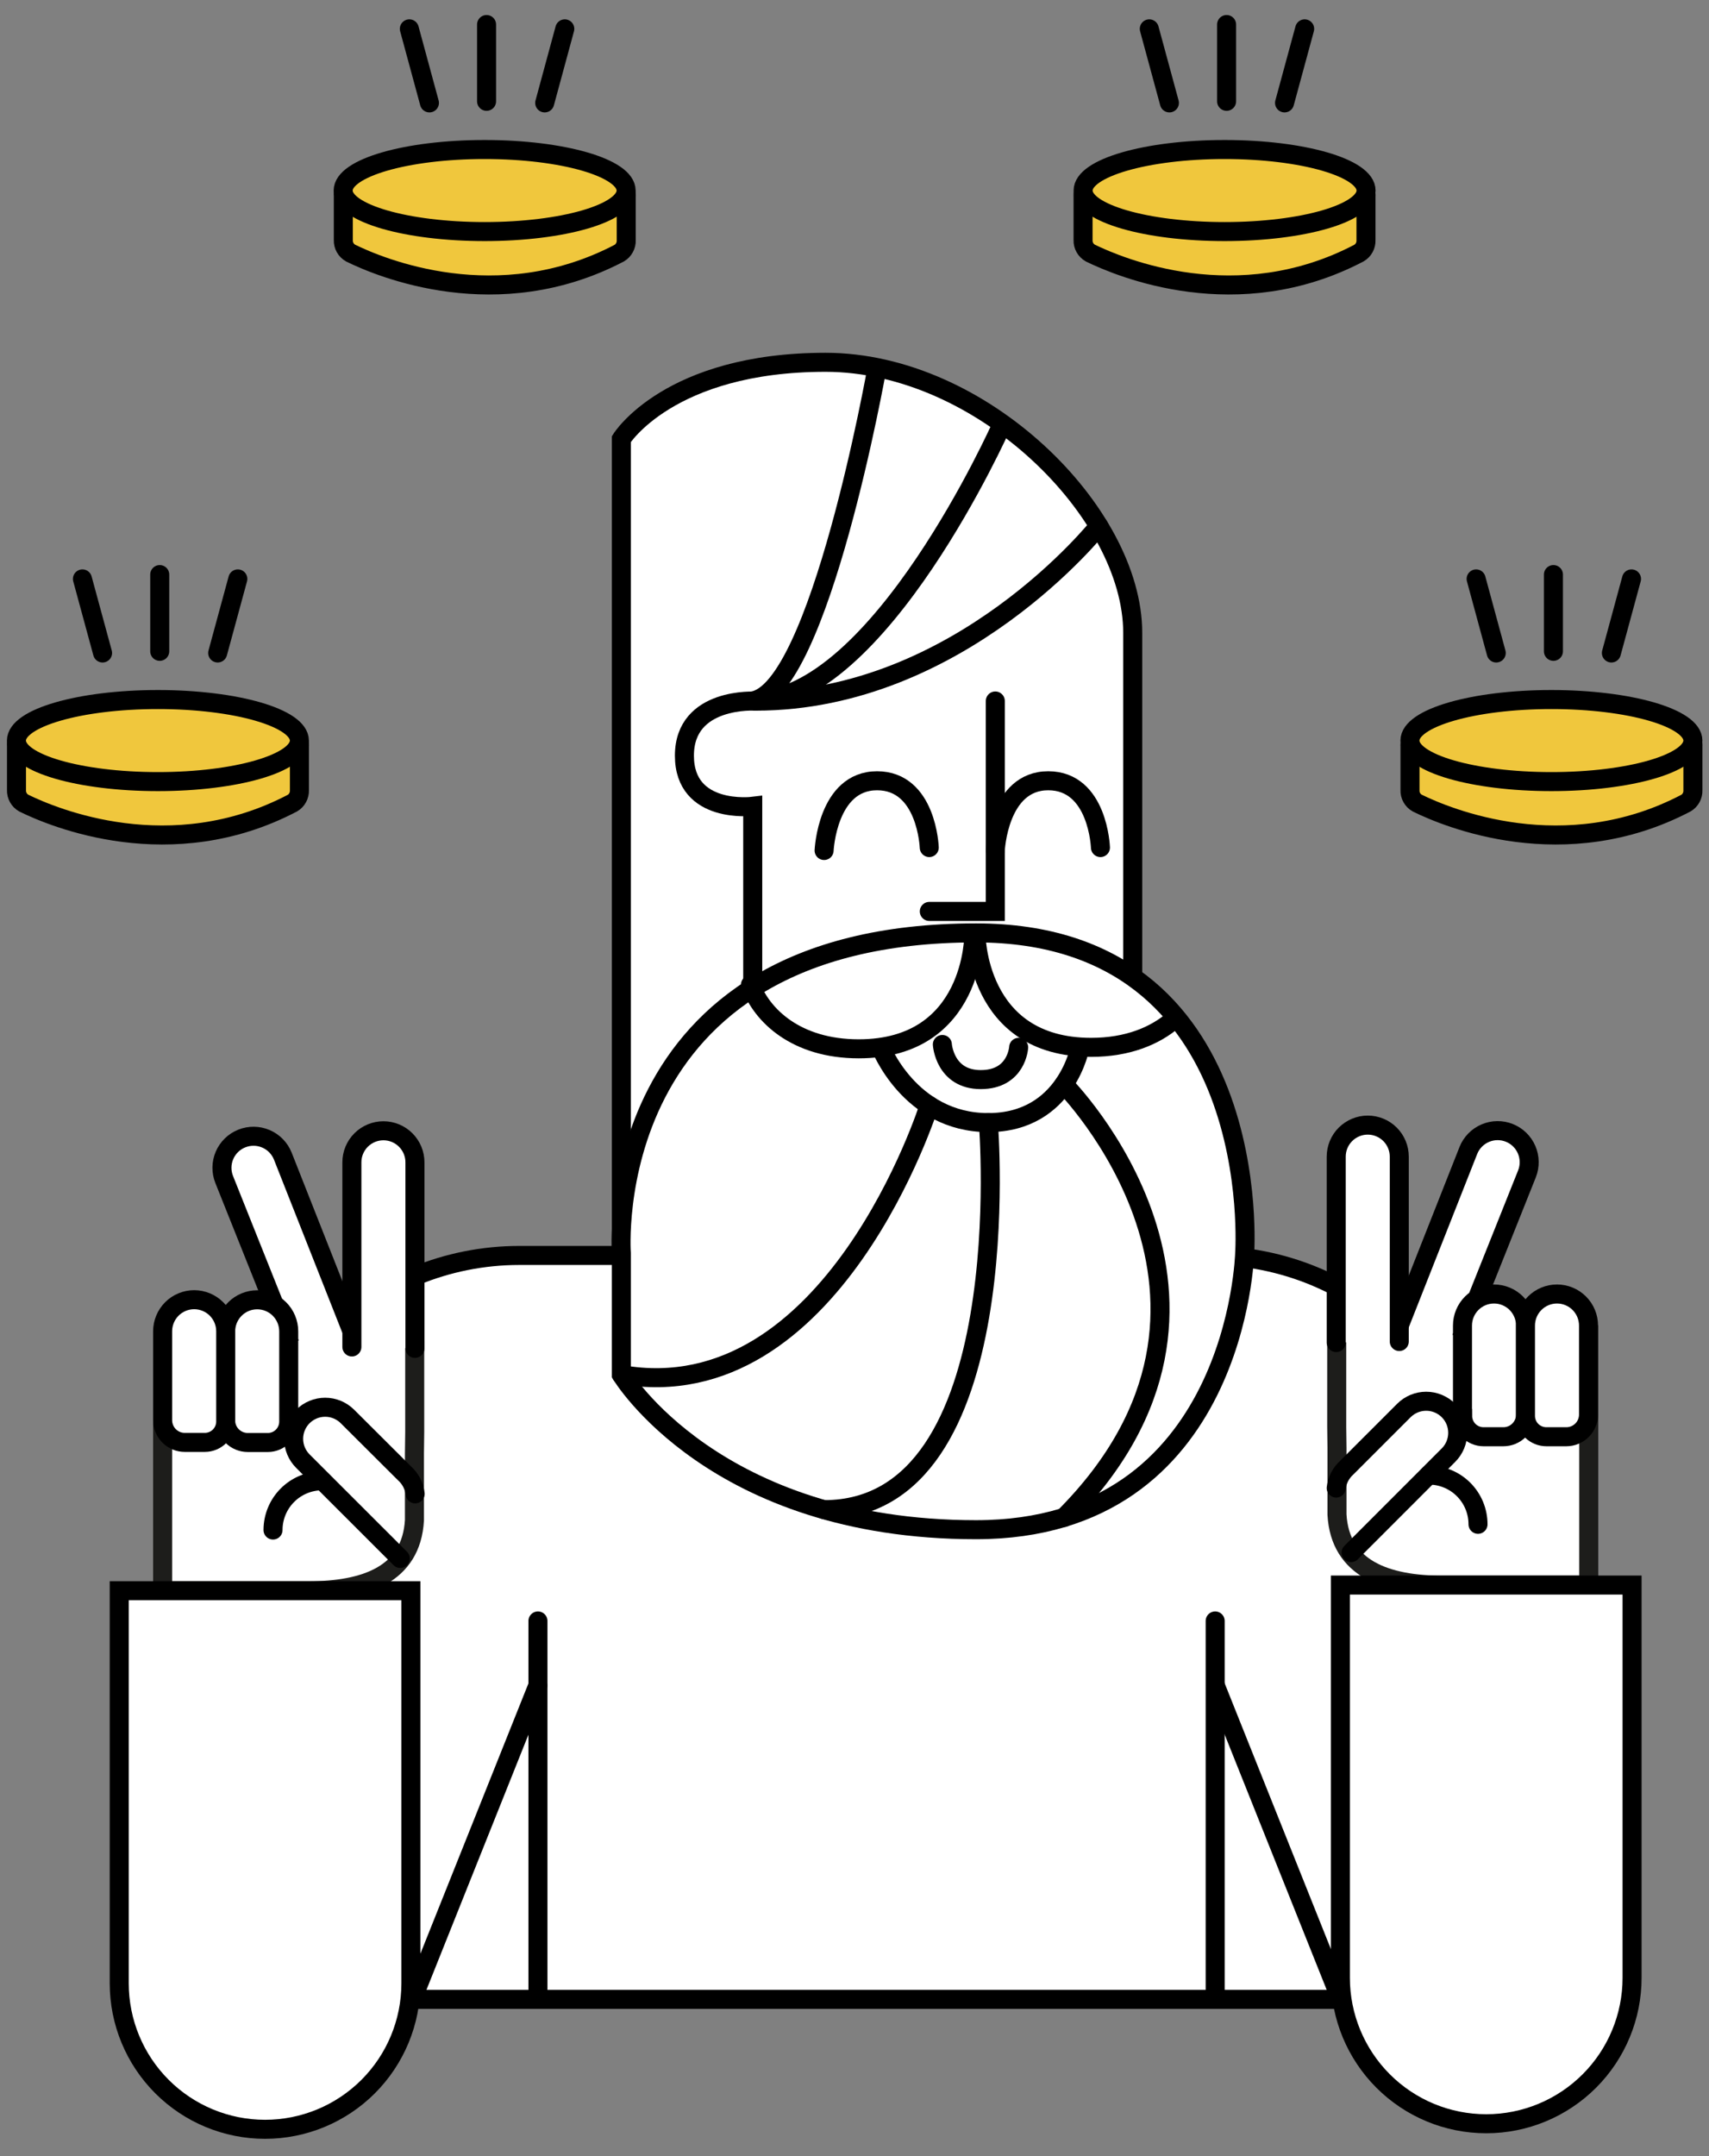
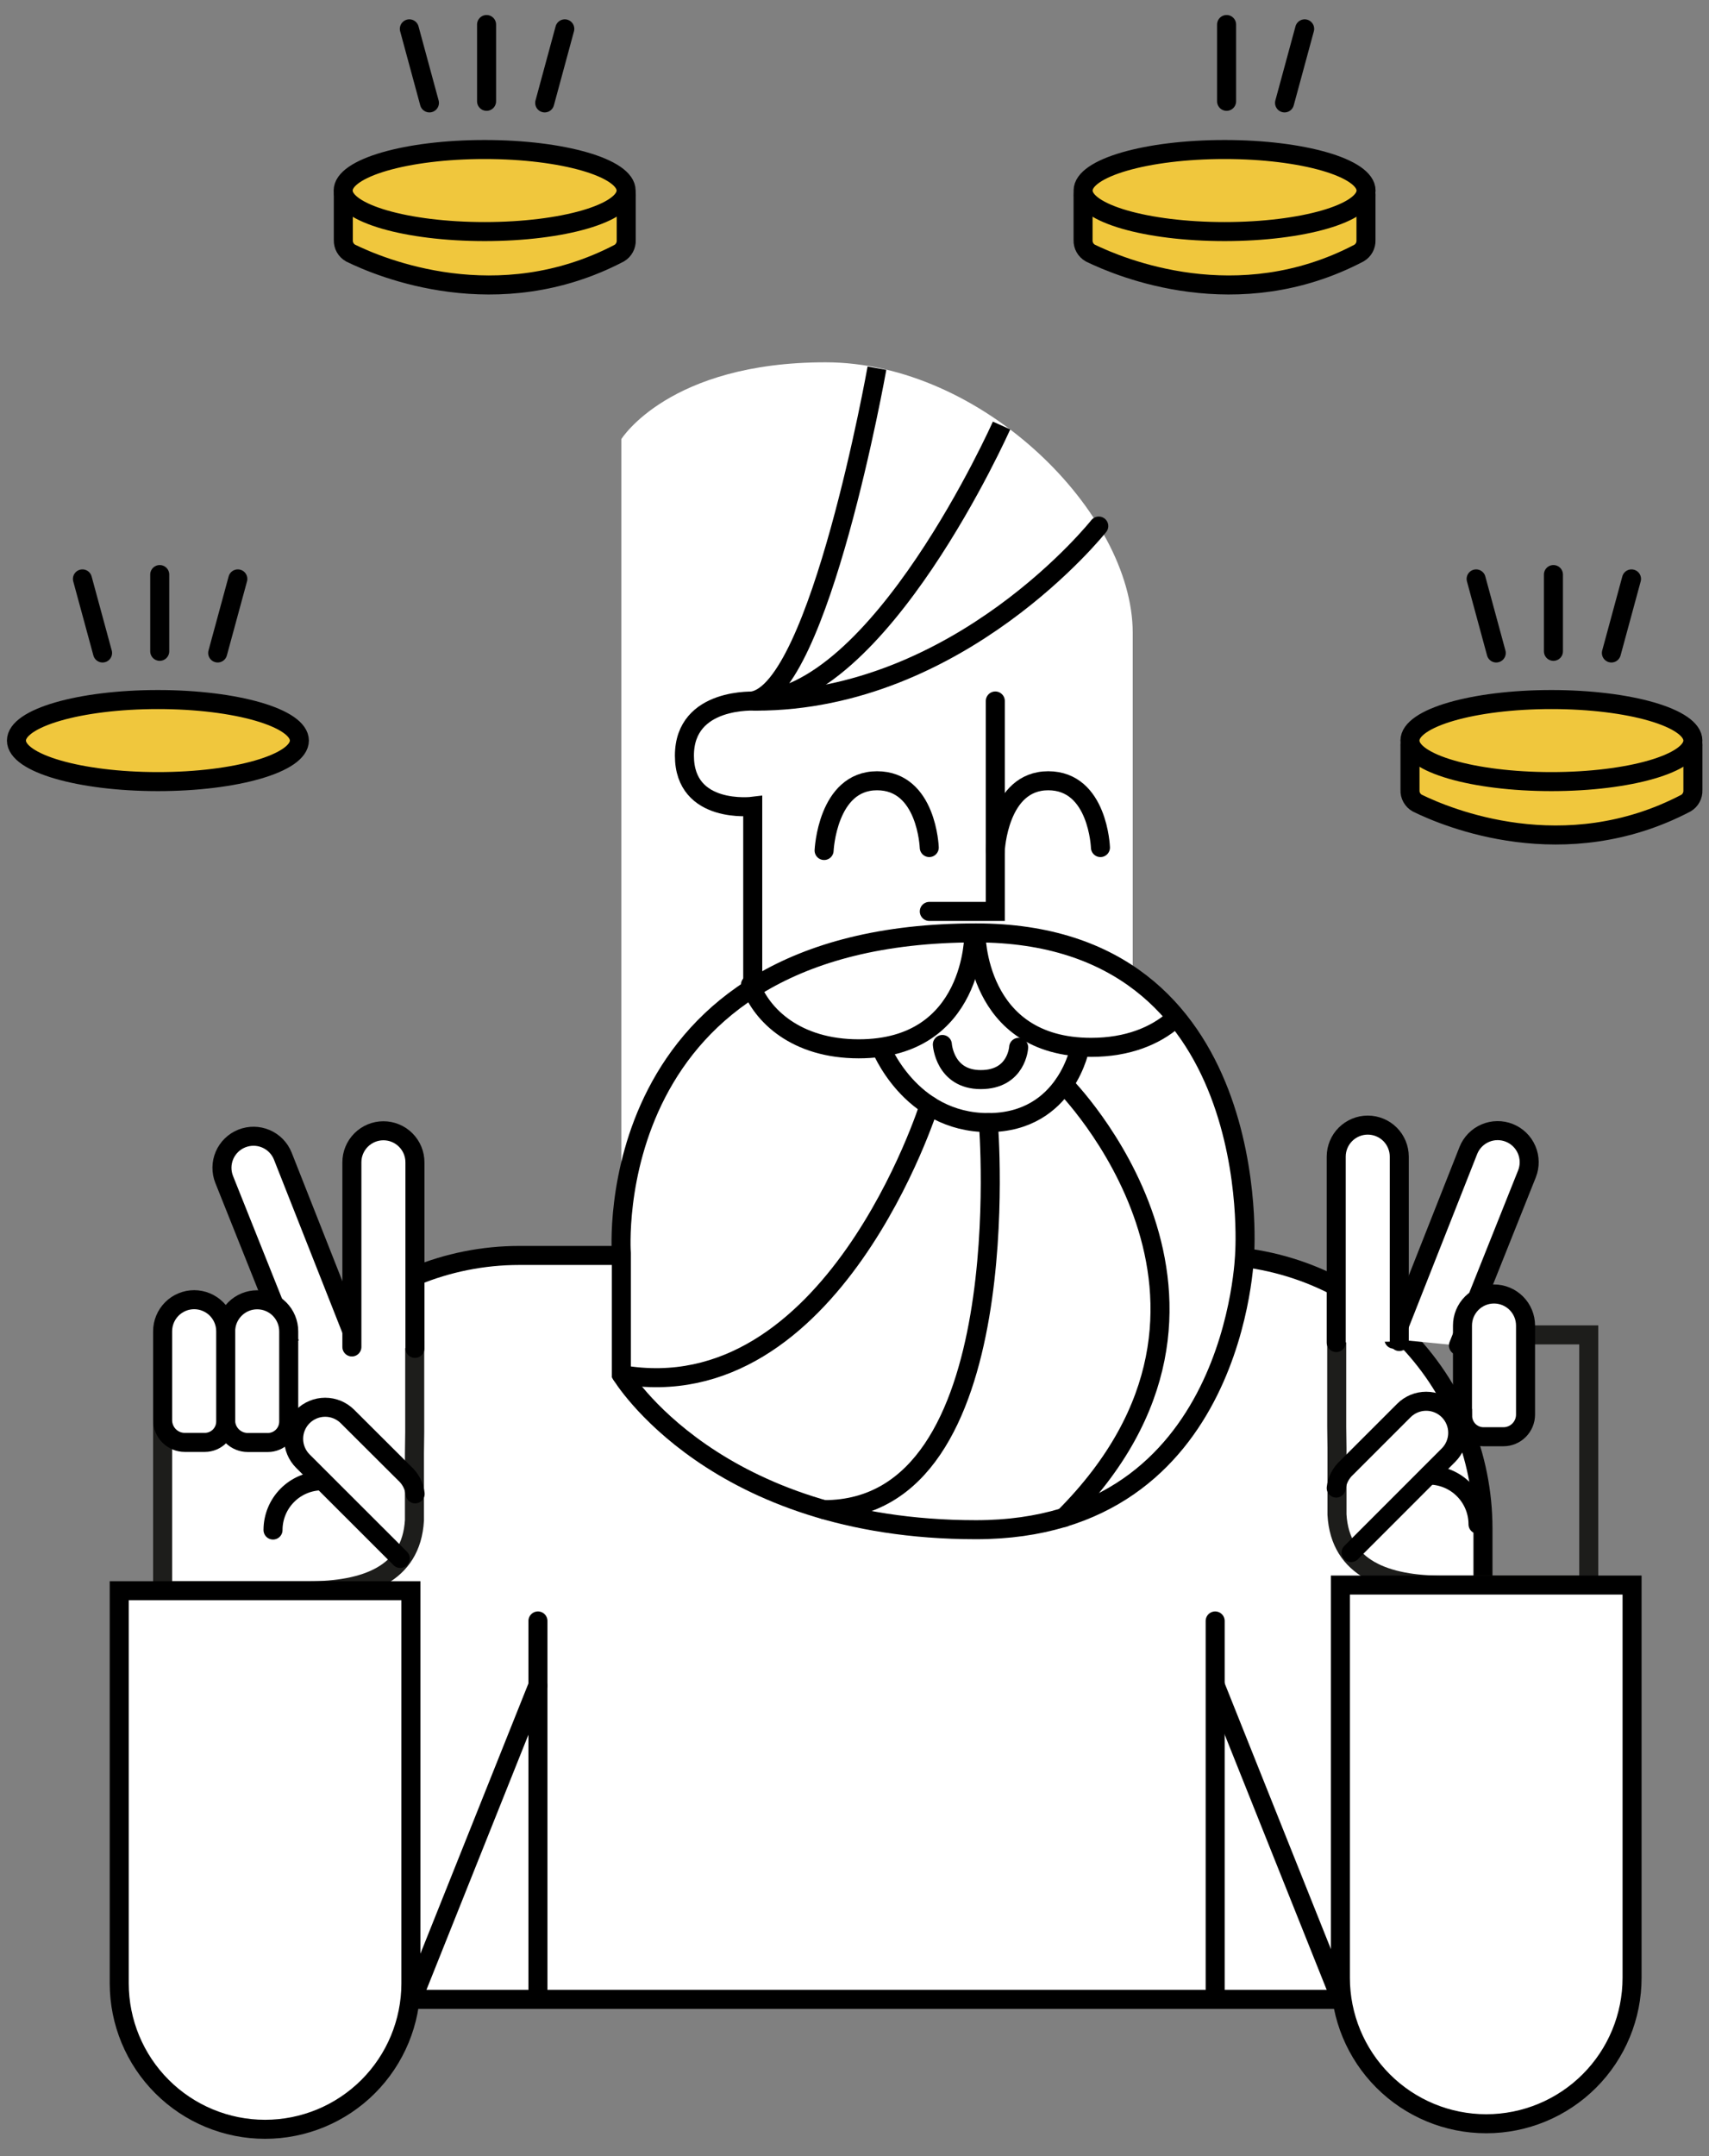
<svg xmlns="http://www.w3.org/2000/svg" width="69" height="87" viewBox="0 0 69 87" fill="none">
  <rect x="0" y="0" width="69" height="87" fill="#808080" stroke="none" />
  <path d="M22.803 1.164L21.992 4.152" stroke="black" stroke-width="0.768" stroke-miterlimit="10" stroke-linecap="round" />
  <path d="M19.645 0.99V4.088" stroke="black" stroke-width="0.768" stroke-miterlimit="10" stroke-linecap="round" />
  <path d="M16.527 1.164L17.338 4.152" stroke="black" stroke-width="0.768" stroke-miterlimit="10" stroke-linecap="round" />
  <path d="M13.861 7.927V9.689C13.857 9.795 13.883 9.899 13.935 9.992C13.987 10.084 14.063 10.16 14.156 10.212C15.359 10.803 20.091 12.786 25.006 10.212C25.094 10.158 25.166 10.082 25.215 9.991C25.264 9.901 25.288 9.798 25.284 9.695V7.927C25.296 7.789 25.252 7.652 25.163 7.546C25.074 7.439 24.947 7.372 24.809 7.359H14.338C14.2 7.372 14.072 7.439 13.983 7.546C13.894 7.652 13.85 7.789 13.861 7.927Z" fill="#F0C73D" stroke="black" stroke-width="0.768" stroke-miterlimit="10" stroke-linecap="round" />
  <path d="M19.567 9.344C22.721 9.344 25.279 8.603 25.279 7.689C25.279 6.774 22.721 6.033 19.567 6.033C16.413 6.033 13.855 6.774 13.855 7.689C13.855 8.603 16.413 9.344 19.567 9.344Z" fill="#F0C73D" stroke="black" stroke-width="0.768" stroke-miterlimit="10" stroke-linecap="round" />
  <path d="M52.675 1.164L51.863 4.152" stroke="black" stroke-width="0.768" stroke-miterlimit="10" stroke-linecap="round" />
  <path d="M49.523 0.99V4.088" stroke="black" stroke-width="0.768" stroke-miterlimit="10" stroke-linecap="round" />
-   <path d="M46.402 1.164L47.214 4.152" stroke="black" stroke-width="0.768" stroke-miterlimit="10" stroke-linecap="round" />
  <path d="M43.728 7.927V9.689C43.724 9.795 43.75 9.899 43.802 9.992C43.854 10.084 43.931 10.16 44.023 10.212C45.235 10.801 49.958 12.788 54.871 10.21C54.96 10.157 55.033 10.081 55.082 9.99C55.131 9.899 55.155 9.797 55.151 9.694V7.927C55.163 7.788 55.119 7.65 55.029 7.544C54.939 7.438 54.81 7.371 54.671 7.359H44.205C44.067 7.372 43.939 7.439 43.85 7.546C43.761 7.652 43.717 7.789 43.728 7.927Z" fill="#F0C73D" stroke="black" stroke-width="0.768" stroke-miterlimit="10" stroke-linecap="round" />
  <path d="M49.442 9.344C52.596 9.344 55.154 8.603 55.154 7.689C55.154 6.774 52.596 6.033 49.442 6.033C46.288 6.033 43.73 6.774 43.73 7.689C43.73 8.603 46.288 9.344 49.442 9.344Z" fill="#F0C73D" stroke="black" stroke-width="0.768" stroke-miterlimit="10" stroke-linecap="round" />
  <path d="M9.602 23.359L8.789 26.348" stroke="black" stroke-width="0.768" stroke-miterlimit="10" stroke-linecap="round" />
  <path d="M6.449 23.184V26.281" stroke="black" stroke-width="0.768" stroke-miterlimit="10" stroke-linecap="round" />
  <path d="M3.328 23.359L4.141 26.348" stroke="black" stroke-width="0.768" stroke-miterlimit="10" stroke-linecap="round" />
-   <path d="M0.666 30.121V31.88C0.662 31.986 0.687 32.091 0.739 32.184C0.79 32.276 0.866 32.353 0.959 32.405C2.162 32.996 6.895 34.98 11.809 32.405C11.897 32.352 11.97 32.276 12.019 32.185C12.068 32.094 12.092 31.992 12.089 31.889V30.121C12.1 29.982 12.056 29.845 11.967 29.739C11.877 29.633 11.75 29.566 11.612 29.553H1.143C1.004 29.566 0.877 29.633 0.788 29.739C0.699 29.845 0.655 29.982 0.666 30.121Z" fill="#F0C73D" stroke="black" stroke-width="0.768" stroke-miterlimit="10" stroke-linecap="round" />
  <path d="M6.376 31.538C9.53 31.538 12.087 30.796 12.087 29.882C12.087 28.968 9.53 28.227 6.376 28.227C3.221 28.227 0.664 28.968 0.664 29.882C0.664 30.796 3.221 31.538 6.376 31.538Z" fill="#F0C73D" stroke="black" stroke-width="0.768" stroke-miterlimit="10" stroke-linecap="round" />
  <path d="M65.871 23.359L65.059 26.348" stroke="black" stroke-width="0.768" stroke-miterlimit="10" stroke-linecap="round" />
  <path d="M62.719 23.184V26.281" stroke="black" stroke-width="0.768" stroke-miterlimit="10" stroke-linecap="round" />
  <path d="M59.598 23.359L60.41 26.348" stroke="black" stroke-width="0.768" stroke-miterlimit="10" stroke-linecap="round" />
  <path d="M56.928 30.121V31.88C56.923 31.986 56.948 32.091 57 32.184C57.052 32.277 57.128 32.353 57.221 32.405C58.424 32.996 63.156 34.98 68.071 32.405C68.159 32.352 68.232 32.276 68.281 32.185C68.33 32.094 68.354 31.992 68.35 31.889V30.121C68.362 29.982 68.318 29.845 68.228 29.739C68.139 29.633 68.012 29.566 67.874 29.553H57.404C57.266 29.566 57.139 29.633 57.049 29.739C56.96 29.845 56.916 29.982 56.928 30.121Z" fill="#F0C73D" stroke="black" stroke-width="0.768" stroke-miterlimit="10" stroke-linecap="round" />
  <path d="M62.637 31.538C65.792 31.538 68.349 30.796 68.349 29.882C68.349 28.968 65.792 28.227 62.637 28.227C59.483 28.227 56.926 28.968 56.926 29.882C56.926 30.796 59.483 31.538 62.637 31.538Z" fill="#F0C73D" stroke="black" stroke-width="0.768" stroke-miterlimit="10" stroke-linecap="round" />
  <path d="M20.964 50.658H48.855C51.777 50.658 54.58 51.819 56.646 53.886C58.713 55.952 59.874 58.755 59.874 61.677V80.676H9.945V61.677C9.945 58.755 11.106 55.952 13.173 53.886C15.239 51.819 18.042 50.658 20.964 50.658Z" fill="white" stroke="black" stroke-width="0.768" stroke-miterlimit="10" stroke-linecap="round" />
  <path d="M25.086 50.57V17.718C25.086 17.718 27.008 14.619 33.33 14.619C39.653 14.619 45.733 20.693 45.733 25.535V39.336" fill="white" />
-   <path d="M25.086 50.57V17.718C25.086 17.718 27.008 14.619 33.33 14.619C39.653 14.619 45.733 20.693 45.733 25.535V39.336" stroke="black" stroke-width="0.768" stroke-miterlimit="10" />
  <path d="M40.185 28.285V36.776H37.52" stroke="black" stroke-width="0.768" stroke-miterlimit="10" stroke-linecap="round" />
  <path d="M33.273 34.318C33.273 34.318 33.398 31.504 35.411 31.504C37.424 31.504 37.518 34.199 37.518 34.199" stroke="black" stroke-width="0.768" stroke-miterlimit="10" stroke-linecap="round" />
  <path d="M40.184 34.318C40.184 34.318 40.308 31.504 42.322 31.504C44.337 31.504 44.43 34.199 44.43 34.199" stroke="black" stroke-width="0.768" stroke-miterlimit="10" stroke-linecap="round" />
  <path d="M44.362 21.227C44.362 21.227 38.758 28.291 30.515 28.291C30.515 28.291 27.633 28.104 27.633 30.491C27.633 32.878 30.391 32.535 30.391 32.535V39.934" stroke="black" stroke-width="0.768" stroke-miterlimit="10" stroke-linecap="round" />
  <path d="M39.405 37.643C51.159 37.643 50.253 50.567 50.253 50.567C50.253 50.567 49.973 61.724 39.405 61.724C28.836 61.724 25.086 55.464 25.086 55.464V50.567C25.086 50.567 24.126 37.643 39.405 37.643Z" fill="white" stroke="black" stroke-width="0.768" stroke-miterlimit="10" stroke-linecap="round" />
  <path d="M39.318 37.701C39.318 37.701 39.35 42.32 34.67 42.32C32.142 42.32 30.751 40.971 30.301 39.731" stroke="black" stroke-width="0.768" stroke-miterlimit="10" stroke-linecap="round" />
  <path d="M39.402 37.643C39.402 37.643 39.373 42.261 44.053 42.261C45.543 42.261 46.647 41.788 47.387 41.146" stroke="black" stroke-width="0.768" stroke-miterlimit="10" stroke-linecap="round" />
  <path d="M21.719 80.64V65.406" stroke="black" stroke-width="0.768" stroke-miterlimit="10" stroke-linecap="round" />
  <path d="M49.062 80.64V65.406" stroke="black" stroke-width="0.768" stroke-miterlimit="10" stroke-linecap="round" />
  <path d="M35.406 14.857C35.406 14.857 33.088 27.88 30.375 28.284C35.489 28.284 40.437 17.169 40.437 17.169" stroke="black" stroke-width="0.768" stroke-miterlimit="10" />
  <path d="M35.539 42.213C35.539 42.213 36.716 45.297 39.898 45.297C43.08 45.297 43.616 42.213 43.616 42.213" stroke="black" stroke-width="0.768" stroke-miterlimit="10" />
  <path d="M42.957 43.758C42.957 43.758 51.683 52.505 42.957 61.232" stroke="black" stroke-width="0.768" stroke-miterlimit="10" stroke-linecap="round" />
  <path d="M39.905 45.299C39.905 45.299 41.187 60.915 33.273 60.915" stroke="black" stroke-width="0.768" stroke-miterlimit="10" stroke-linecap="round" />
  <path d="M37.514 44.605C37.514 44.605 33.62 56.952 25.086 55.466" stroke="black" stroke-width="0.768" stroke-miterlimit="10" stroke-linecap="round" />
  <path d="M56.277 54.037L59.284 46.422C59.409 46.108 59.654 45.858 59.965 45.724C60.275 45.591 60.626 45.587 60.939 45.712C61.253 45.837 61.504 46.082 61.637 46.393C61.77 46.703 61.775 47.053 61.65 47.367L58.883 54.292" fill="white" />
  <path d="M56.277 54.037L59.284 46.422C59.409 46.108 59.654 45.858 59.965 45.724C60.275 45.591 60.626 45.587 60.939 45.712C61.253 45.837 61.504 46.082 61.637 46.393C61.77 46.703 61.775 47.053 61.65 47.367L58.883 54.292" stroke="black" stroke-width="0.768" stroke-miterlimit="10" stroke-linecap="round" />
-   <path d="M59.053 53.863H64.145V63.962H58.265C55.974 63.962 54.105 63.308 53.98 61.116V58.421L53.969 57.56V53.863" fill="white" />
  <path d="M59.053 53.863H64.145V63.962H58.265C55.974 63.962 54.105 63.308 53.98 61.116V58.421L53.969 57.56V53.863" stroke="#1D1D1B" stroke-width="0.768" stroke-miterlimit="10" />
  <path d="M53.949 54.173V46.672C53.949 46.334 54.083 46.01 54.322 45.771C54.561 45.533 54.885 45.398 55.222 45.398C55.56 45.398 55.884 45.533 56.123 45.771C56.361 46.01 56.495 46.334 56.495 46.672V54.13" fill="white" />
  <path d="M53.949 54.173V46.672C53.949 46.334 54.083 46.01 54.322 45.771C54.561 45.533 54.885 45.398 55.222 45.398C55.56 45.398 55.884 45.533 56.123 45.771C56.361 46.01 56.495 46.334 56.495 46.672V54.13" stroke="black" stroke-width="0.768" stroke-miterlimit="10" stroke-linecap="round" />
  <path d="M59.047 57.128V53.486C59.047 53.149 59.181 52.825 59.42 52.586C59.658 52.347 59.982 52.213 60.32 52.213C60.658 52.213 60.981 52.347 61.22 52.586C61.459 52.825 61.593 53.149 61.593 53.486V57.079C61.593 57.316 61.499 57.543 61.331 57.711C61.164 57.879 60.936 57.973 60.699 57.973H59.896C59.673 57.973 59.458 57.884 59.3 57.726C59.142 57.568 59.053 57.353 59.053 57.13L59.047 57.128Z" fill="white" stroke="black" stroke-width="0.768" stroke-miterlimit="10" stroke-linecap="round" />
-   <path d="M61.59 57.128V53.486C61.59 53.149 61.724 52.825 61.963 52.586C62.202 52.347 62.525 52.213 62.863 52.213C63.201 52.213 63.524 52.347 63.763 52.586C64.002 52.825 64.136 53.149 64.136 53.486V57.079C64.136 57.316 64.042 57.543 63.874 57.711C63.706 57.878 63.479 57.973 63.242 57.973H62.439C62.328 57.974 62.217 57.952 62.114 57.91C62.011 57.868 61.917 57.806 61.838 57.728C61.759 57.649 61.697 57.556 61.654 57.453C61.611 57.35 61.59 57.24 61.59 57.128Z" fill="white" stroke="black" stroke-width="0.768" stroke-miterlimit="10" stroke-linecap="round" />
  <path d="M53.949 60.044C53.986 59.725 54.139 59.431 54.378 59.216L56.681 56.914C56.92 56.675 57.244 56.541 57.581 56.541C57.919 56.541 58.243 56.675 58.482 56.914V56.914C58.721 57.153 58.855 57.477 58.855 57.814C58.855 58.152 58.721 58.476 58.482 58.715L54.55 62.647" stroke="black" stroke-width="0.768" stroke-miterlimit="10" stroke-linecap="round" />
  <path d="M57.688 59.52C58.214 59.52 58.72 59.729 59.092 60.101C59.465 60.474 59.674 60.979 59.674 61.506" fill="white" />
  <path d="M57.688 59.52C58.214 59.52 58.72 59.729 59.092 60.101C59.465 60.474 59.674 60.979 59.674 61.506V61.506" stroke="black" stroke-width="0.768" stroke-miterlimit="10" stroke-linecap="round" />
  <path d="M54.119 63.957H65.894V79.805C65.894 81.367 65.274 82.865 64.17 83.969C63.065 85.073 61.568 85.694 60.006 85.694C58.444 85.694 56.946 85.073 55.842 83.969C54.738 82.865 54.117 81.367 54.117 79.805V63.957H54.119Z" fill="white" stroke="black" stroke-width="0.768" stroke-miterlimit="10" stroke-linecap="round" />
  <path d="M14.426 54.264L11.418 46.649C11.356 46.494 11.264 46.352 11.147 46.232C11.03 46.112 10.891 46.017 10.737 45.951C10.584 45.885 10.418 45.85 10.251 45.848C10.084 45.846 9.918 45.877 9.762 45.939C9.607 46.001 9.465 46.093 9.345 46.21C9.226 46.326 9.13 46.466 9.064 46.619C8.998 46.773 8.963 46.938 8.961 47.106C8.959 47.273 8.99 47.439 9.052 47.594L11.82 54.519" fill="white" />
  <path d="M14.426 54.264L11.418 46.649C11.356 46.494 11.264 46.352 11.147 46.232C11.03 46.112 10.891 46.017 10.737 45.951C10.584 45.885 10.418 45.85 10.251 45.848C10.084 45.846 9.918 45.877 9.762 45.939V45.939C9.607 46.001 9.465 46.093 9.345 46.21C9.226 46.326 9.13 46.466 9.064 46.619C8.998 46.773 8.963 46.938 8.961 47.106C8.959 47.273 8.99 47.439 9.052 47.594L11.82 54.519" stroke="black" stroke-width="0.768" stroke-miterlimit="10" stroke-linecap="round" />
  <path d="M11.66 54.09H6.566V64.188H12.448C14.74 64.188 16.607 63.536 16.733 61.344V58.642L16.744 57.783V54.09" fill="white" />
  <path d="M11.66 54.09H6.566V64.188H12.448C14.74 64.188 16.607 63.536 16.733 61.344V58.642L16.744 57.783V54.09" stroke="#1D1D1B" stroke-width="0.768" stroke-miterlimit="10" />
  <path d="M16.753 54.408V46.9C16.753 46.562 16.619 46.239 16.38 46C16.142 45.761 15.818 45.627 15.48 45.627C15.143 45.627 14.819 45.761 14.58 46C14.341 46.239 14.207 46.562 14.207 46.9V54.35" fill="white" />
  <path d="M16.753 54.408V46.9C16.753 46.562 16.619 46.239 16.38 46C16.142 45.761 15.818 45.627 15.48 45.627V45.627C15.143 45.627 14.819 45.761 14.58 46C14.341 46.239 14.207 46.562 14.207 46.9V54.35" stroke="black" stroke-width="0.768" stroke-miterlimit="10" stroke-linecap="round" />
  <path d="M9.111 57.309V53.72C9.111 53.383 9.245 53.059 9.484 52.82C9.723 52.581 10.046 52.447 10.384 52.447C10.722 52.447 11.046 52.581 11.284 52.82C11.523 53.059 11.657 53.383 11.657 53.72V57.362C11.657 57.586 11.568 57.8 11.41 57.958C11.252 58.116 11.038 58.205 10.815 58.205H10.003C9.766 58.205 9.539 58.111 9.371 57.943C9.204 57.776 9.109 57.548 9.109 57.311L9.111 57.309Z" fill="white" stroke="black" stroke-width="0.768" stroke-miterlimit="10" stroke-linecap="round" />
  <path d="M6.566 57.306V53.716C6.566 53.379 6.701 53.055 6.939 52.816C7.178 52.578 7.502 52.443 7.839 52.443C8.177 52.443 8.501 52.578 8.74 52.816C8.978 53.055 9.113 53.379 9.113 53.716V57.358C9.113 57.582 9.024 57.796 8.866 57.954C8.708 58.112 8.493 58.201 8.27 58.201H7.459C7.341 58.201 7.225 58.178 7.117 58.133C7.008 58.087 6.91 58.021 6.827 57.938C6.744 57.855 6.679 57.756 6.634 57.648C6.589 57.539 6.566 57.423 6.566 57.306Z" fill="white" stroke="black" stroke-width="0.768" stroke-miterlimit="10" stroke-linecap="round" />
  <path d="M16.761 60.278C16.724 59.959 16.572 59.664 16.332 59.45L14.029 57.156C13.79 56.917 13.466 56.783 13.129 56.783C12.791 56.783 12.467 56.917 12.228 57.156V57.156C11.989 57.395 11.855 57.719 11.855 58.056C11.855 58.394 11.989 58.718 12.228 58.957L16.16 62.884" stroke="black" stroke-width="0.768" stroke-miterlimit="10" stroke-linecap="round" />
  <path d="M13.01 59.75C12.483 59.75 11.978 59.959 11.605 60.332C11.233 60.704 11.023 61.21 11.023 61.737" fill="white" />
  <path d="M13.01 59.75C12.483 59.75 11.978 59.959 11.605 60.332C11.233 60.704 11.023 61.21 11.023 61.737V61.737" stroke="black" stroke-width="0.768" stroke-miterlimit="10" stroke-linecap="round" />
  <path d="M10.701 85.918C9.141 85.918 7.644 85.298 6.54 84.194C5.436 83.091 4.816 81.595 4.814 80.034L4.814 64.186H16.59L16.59 80.034C16.588 81.595 15.967 83.092 14.863 84.195C13.759 85.298 12.262 85.918 10.701 85.918Z" fill="white" stroke="black" stroke-width="0.768" stroke-miterlimit="10" stroke-linecap="round" />
  <path d="M54.118 80.641L49.07 68.016" stroke="black" stroke-width="0.768" stroke-miterlimit="10" stroke-linecap="round" />
  <path d="M16.664 80.641L21.713 68.016" stroke="black" stroke-width="0.768" stroke-miterlimit="10" stroke-linecap="round" />
  <path d="M38.047 42.145C38.047 42.145 38.138 43.562 39.598 43.562C41.058 43.562 41.128 42.26 41.128 42.26" stroke="black" stroke-width="0.768" stroke-miterlimit="10" stroke-linecap="round" />
</svg>